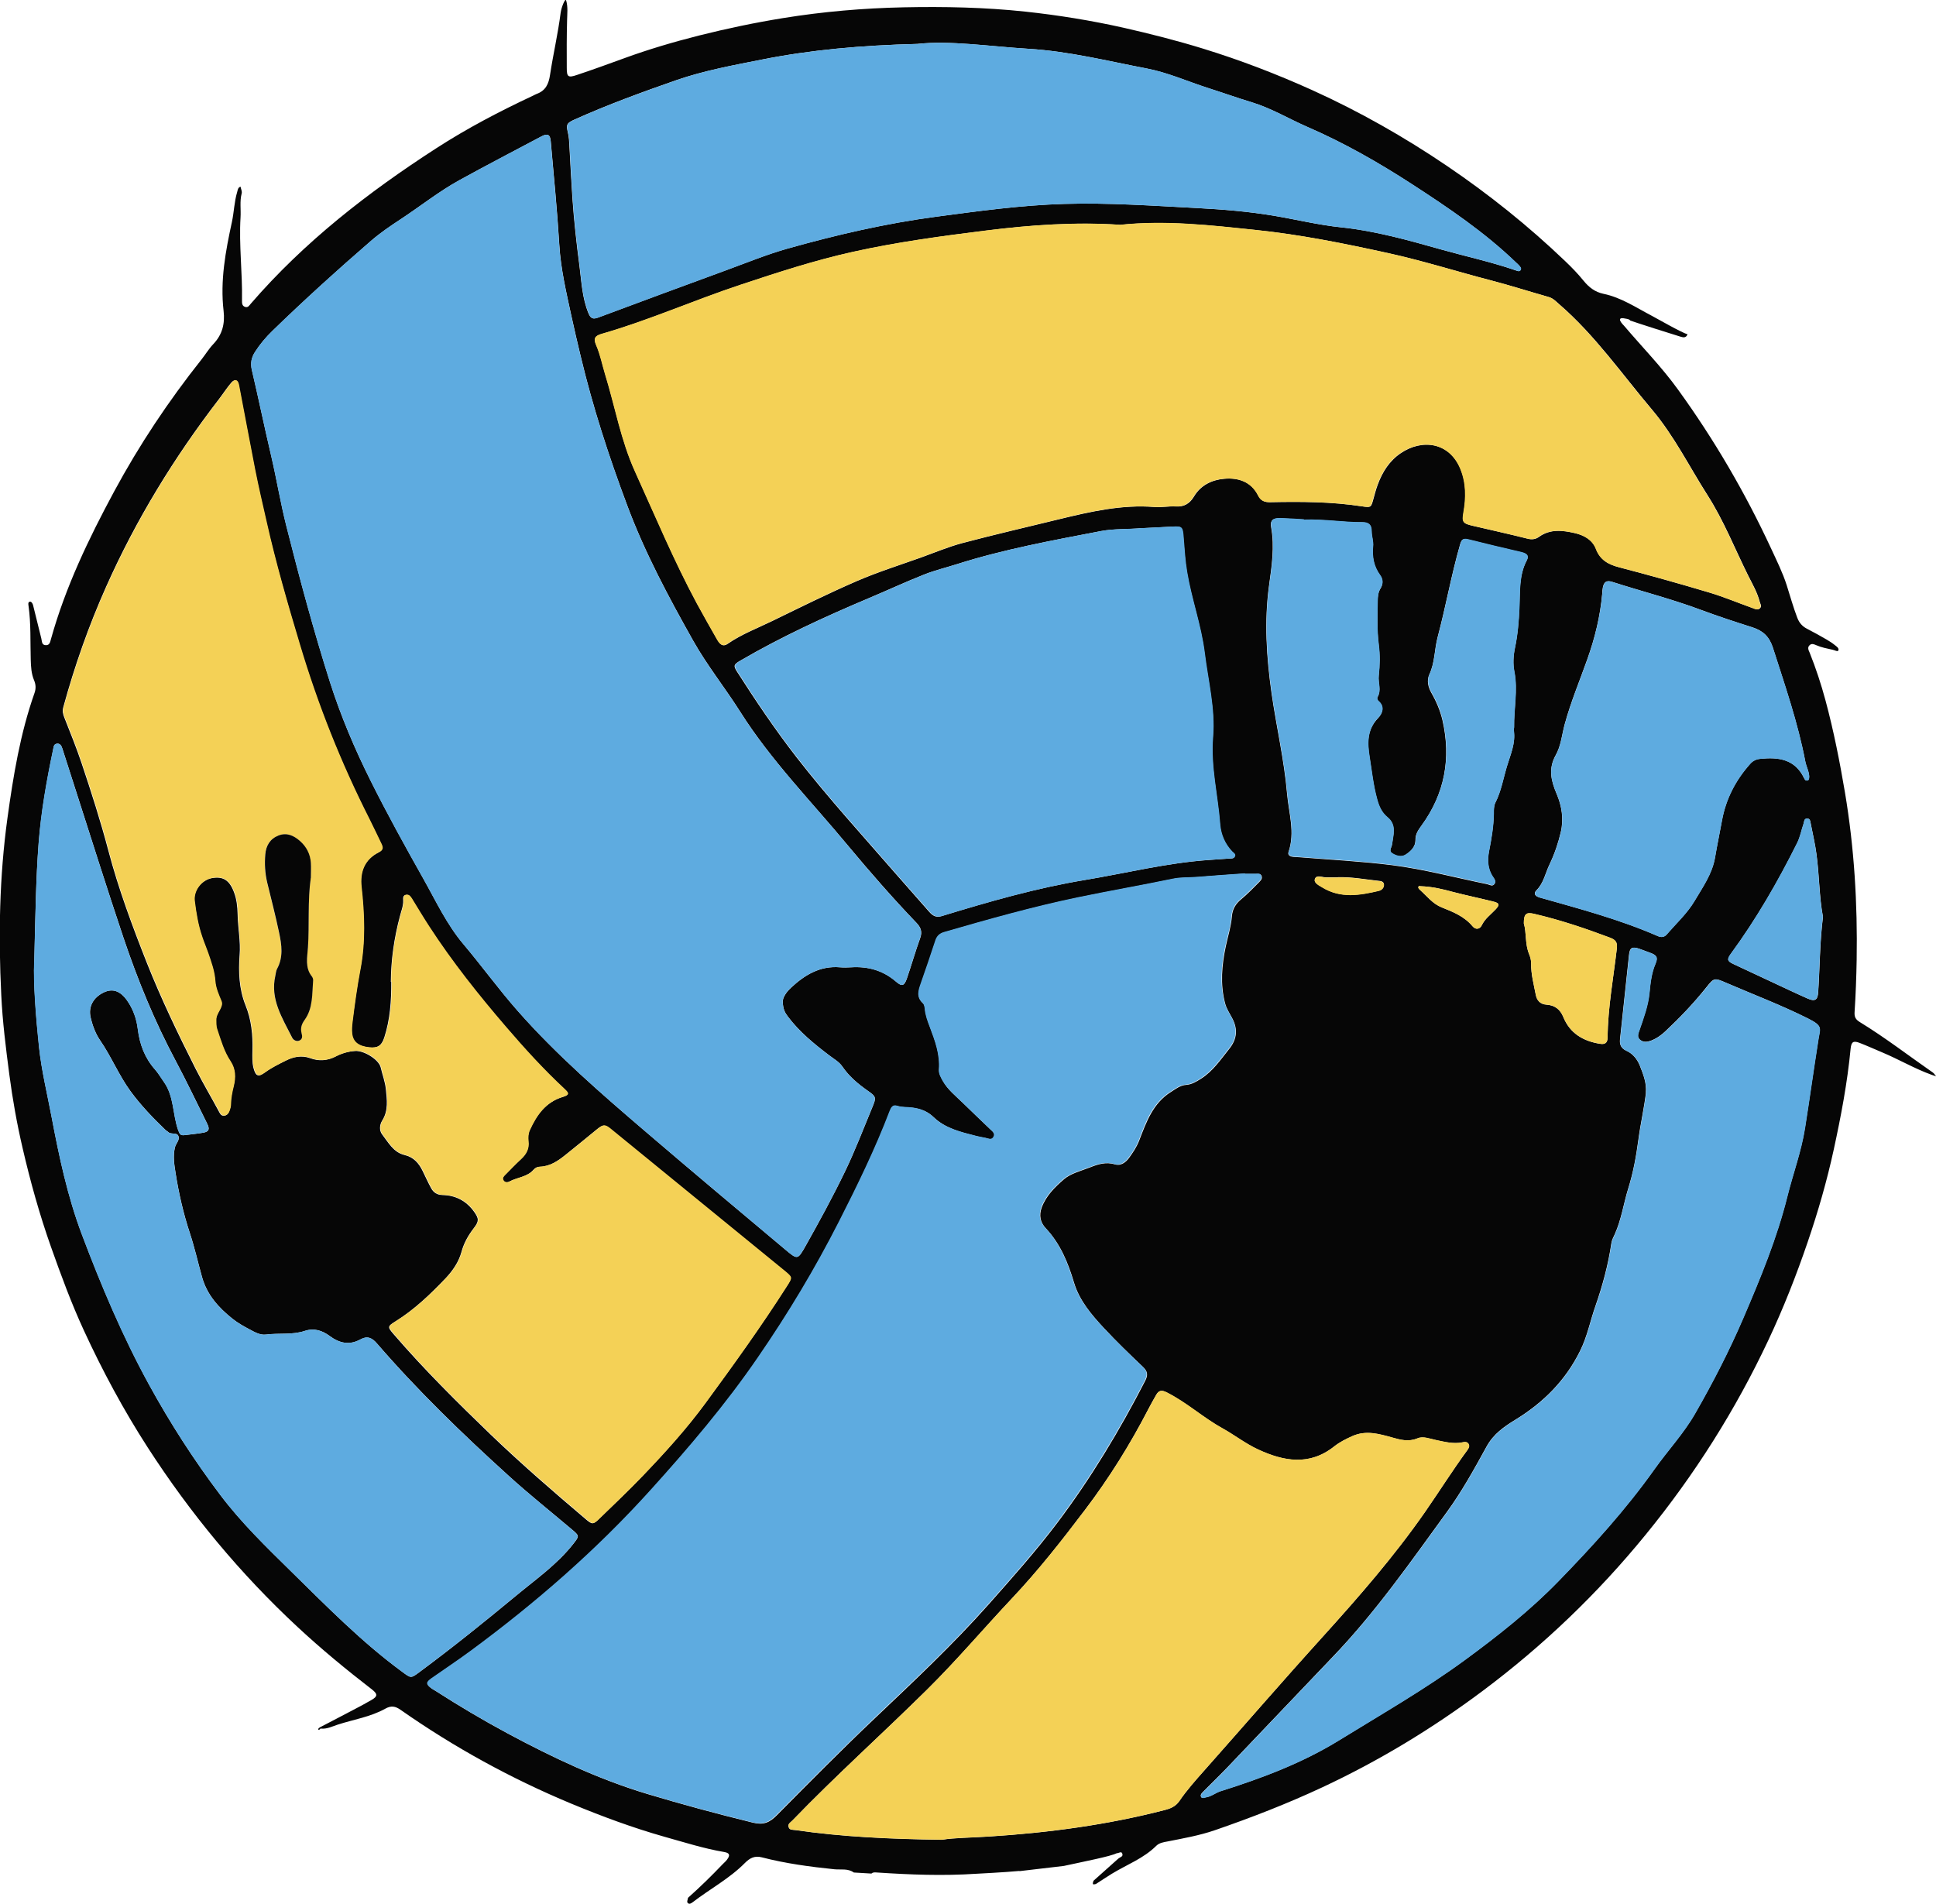
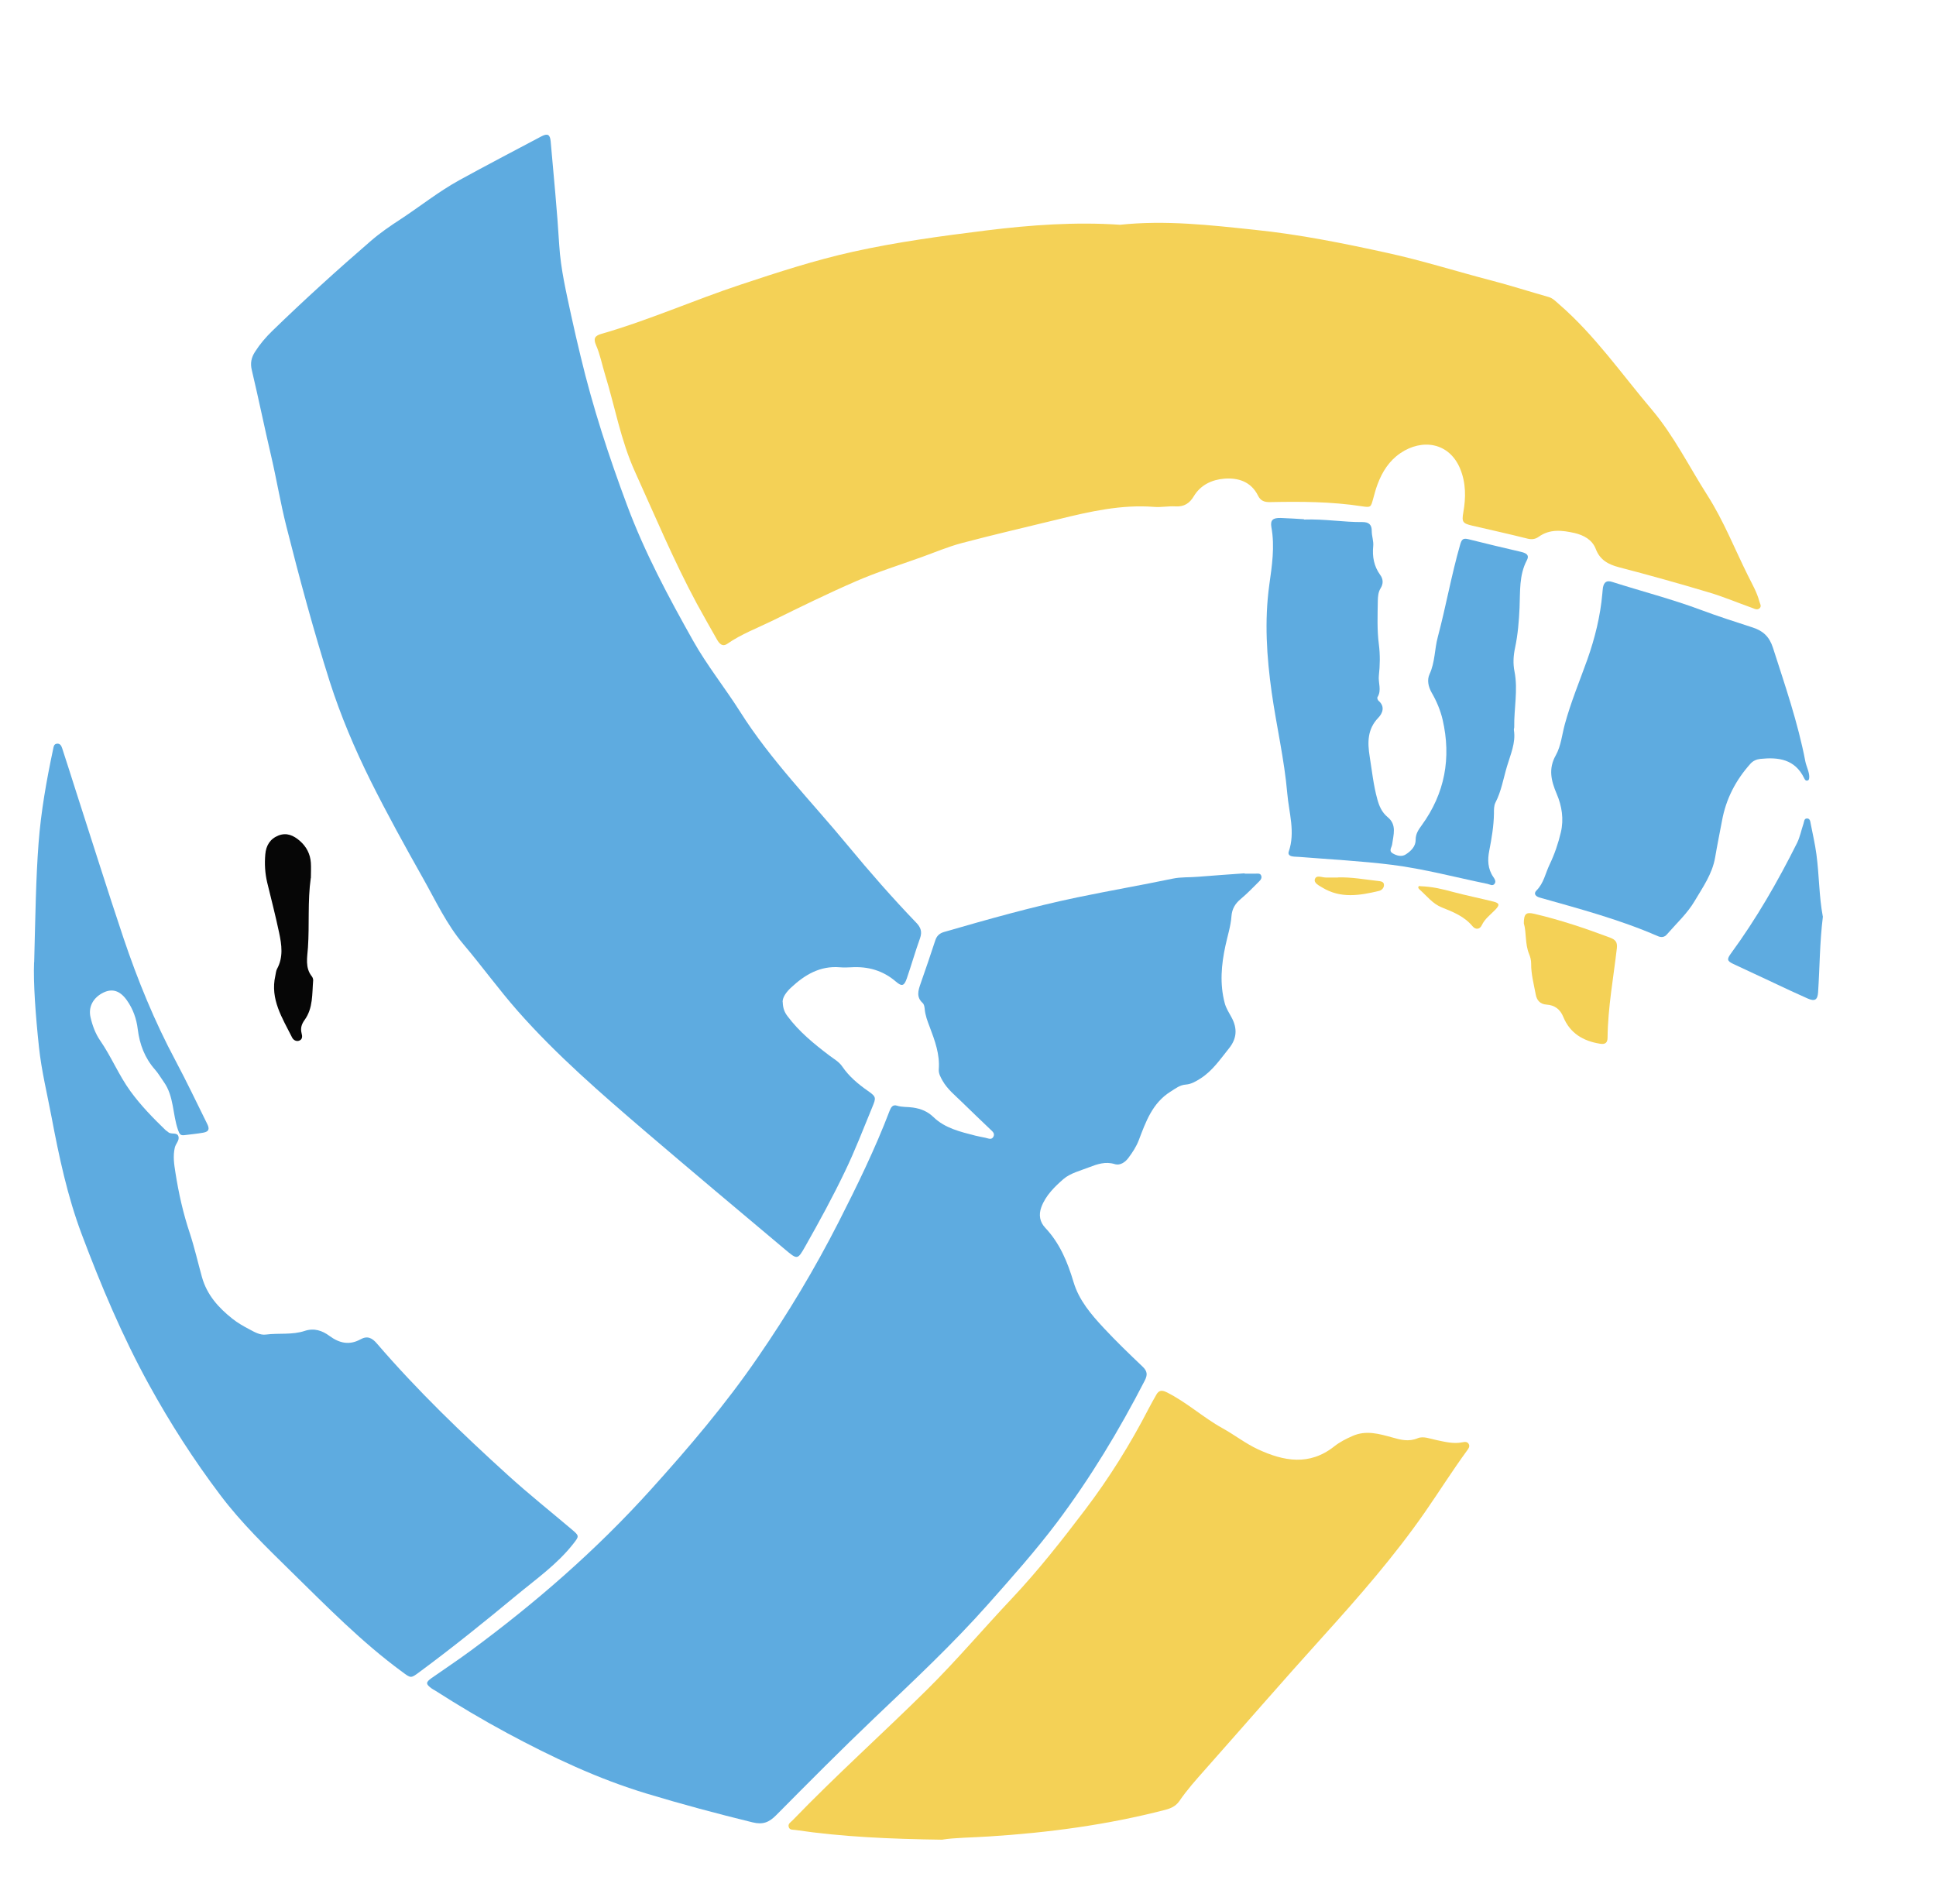
<svg xmlns="http://www.w3.org/2000/svg" id="uuid-76abab7f-2cbe-445f-94f1-5c9e824b0130" width="185.21" height="182.16" viewBox="0 0 185.21 182.16">
  <g id="uuid-27a69ee7-66c3-43a0-acd8-15b48bb64805">
-     <path d="m97.53,179.01c-1.53.14-3.99.26-4.15.27-3.18.21-6.28.09-9.46-.12-.19-.01-.39-.05-.55.1-.56-.03-1.13-.06-1.69-.1-.56-.41-1.24-.25-1.85-.31-2.34-.24-4.66-.55-6.94-1.14-.69-.18-1.15.06-1.62.53-1.48,1.5-3.35,2.49-5,3.76-.15.11-.36.25-.5.04-.07-.1.03-.3.05-.46,1.16-1.03,2.26-2.11,3.33-3.23.13-.14.29-.26.4-.42.32-.42.26-.64-.26-.73-1.95-.33-3.82-.93-5.72-1.46-3.04-.86-6-1.96-8.92-3.17-5.76-2.4-11.21-5.39-16.32-8.97-.5-.35-.9-.44-1.48-.11-1.42.79-3.04,1.03-4.57,1.53-.51.17-1.02.43-1.59.37-.1-.01-.14.23-.26.06-.01-.02.11-.15.19-.19,1.05-.55,2.11-1.09,3.16-1.65.6-.31,1.2-.63,1.78-.97.57-.33.58-.56.03-.99-2.45-1.89-4.84-3.86-7.11-5.97-5.51-5.12-10.27-10.87-14.35-17.19-2.31-3.58-4.32-7.32-6.1-11.18-1.2-2.6-2.19-5.29-3.15-8-1.1-3.11-1.98-6.27-2.72-9.47-.54-2.32-.96-4.67-1.27-7.04-.33-2.53-.65-5.05-.77-7.6-.28-5.65-.18-11.3.59-16.91.56-4.05,1.22-8.1,2.59-11.98.15-.42.13-.82-.04-1.22-.27-.64-.3-1.31-.32-1.99-.05-1.71.03-3.42-.21-5.12-.02-.15-.07-.37.12-.41.16-.03.27.18.31.32.27,1.06.52,2.13.79,3.19.07.26.02.64.43.65.39.02.42-.34.5-.6,1.38-4.96,3.6-9.58,6.03-14.09,2.41-4.47,5.21-8.67,8.37-12.65.38-.48.7-1.02,1.12-1.46.87-.91,1.13-1.96.99-3.18-.34-2.9.19-5.72.8-8.53.2-.94.22-1.92.5-2.85.06-.21.07-.43.32-.51.04.22.16.45.11.64-.2.77-.06,1.54-.11,2.31-.16,2.65.19,5.29.14,7.93,0,.26-.01.53.31.63.28.08.39-.15.54-.32,5.11-5.91,11.21-10.65,17.73-14.86,2.95-1.91,6.07-3.54,9.25-5.03.12-.05.23-.13.35-.17.86-.31,1.16-.94,1.29-1.83.3-1.98.76-3.93,1.01-5.91.07-.56.45-1.47.53-1.21.19.65.1,1.27.09,1.91-.04,1.52-.04,3.03-.03,4.55,0,.86.13.96.98.67,1.53-.51,3.04-1.06,4.55-1.61,2.33-.85,4.71-1.55,7.12-2.16,2.66-.67,5.34-1.23,8.05-1.67,3.83-.62,7.68-.95,11.55-1.03,3.87-.08,7.75,0,11.6.41,3.17.34,6.32.85,9.44,1.55,2.55.58,5.07,1.22,7.57,1.99,3.58,1.1,7.06,2.44,10.47,3.98,4.5,2.04,8.78,4.47,12.87,7.24,4.03,2.73,7.81,5.76,11.33,9.13.62.59,1.22,1.21,1.76,1.88.51.62,1.08,1.06,1.88,1.23,1.7.35,3.13,1.32,4.64,2.11.54.28,2.87,1.63,3.41,1.76-.11.3-.32.34-.6.25-.02,0-.04-.01-.08-.02-.27-.07-4.56-1.44-4.8-1.54-.1-.14-.27-.15-.42-.18-.81-.19-.63.22-.18.67,1.73,2.04,3.61,3.95,5.18,6.13,3.45,4.77,6.4,9.82,8.88,15.16.54,1.17,1.12,2.33,1.51,3.55.33,1.04.62,2.09,1.01,3.11.19.49.48.82.93,1.05.64.33,1.27.68,1.89,1.04.27.16.54.33.78.53.16.13.43.29.32.52-.06.12-.35-.04-.53-.08-.54-.12-1.08-.22-1.58-.44-.21-.09-.43-.19-.63,0-.24.22-.1.49,0,.71.6,1.5,1.1,3.02,1.52,4.58.78,2.9,1.36,5.84,1.86,8.8.89,5.3,1.21,10.64,1.12,16.01-.03,1.68-.09,3.35-.2,5.03-.03.47.13.7.5.93,2.42,1.48,4.66,3.21,6.99,4.83.13.09.2.24.31.36-.14-.05-.28-.09-.42-.14-1.64-.59-3.14-1.48-4.74-2.15-.71-.3-1.42-.62-2.14-.9-.62-.24-.81-.12-.88.56-.31,3.25-.92,6.45-1.61,9.63-.65,2.99-1.5,5.94-2.49,8.84-1.09,3.2-2.33,6.35-3.77,9.41-3.14,6.68-7.06,12.88-11.73,18.6-4.59,5.63-9.8,10.62-15.62,14.97-4.79,3.58-9.87,6.66-15.3,9.2-3.36,1.57-6.81,2.91-10.32,4.12-1.46.5-2.99.77-4.51,1.07-.38.07-.78.13-1.07.41-1.21,1.21-2.81,1.8-4.24,2.67-.52.32-1.03.66-1.54.99-.31.09-.35.03-.23-.31.78-.69,1.56-1.39,2.33-2.08.22-.21.56-.21.41-.55-.09-.2-.28-.02-.53,0-.59.3-3.03.77-5.04,1.21-.48.06-3.89.46-4.26.5Zm-22.65-83.14c0-.46.36-.96.81-1.38,1.31-1.22,2.78-2.1,4.67-1.94.35.03.71.02,1.07,0,1.62-.1,3.06.3,4.3,1.38.56.48.78.41,1.03-.31.44-1.28.81-2.59,1.27-3.86.22-.61.07-1.02-.36-1.47-2.28-2.38-4.44-4.86-6.55-7.39-3.5-4.22-7.36-8.14-10.31-12.81-1.45-2.29-3.16-4.42-4.49-6.78-2.35-4.18-4.62-8.41-6.31-12.94-1.76-4.69-3.3-9.43-4.46-14.3-.31-1.29-.61-2.57-.89-3.86-.48-2.23-1.01-4.45-1.15-6.76-.2-3.32-.53-6.62-.82-9.93-.06-.66-.3-.78-.89-.47-2.62,1.39-5.26,2.76-7.85,4.19-1.98,1.09-3.75,2.51-5.64,3.75-.97.64-1.93,1.29-2.81,2.05-3.22,2.79-6.38,5.65-9.44,8.62-.63.61-1.18,1.27-1.66,2.01-.35.55-.45,1.08-.3,1.74.64,2.73,1.2,5.48,1.85,8.22.52,2.23.89,4.5,1.45,6.71,1.26,5,2.6,9.97,4.16,14.89,1.04,3.28,2.37,6.42,3.9,9.47,1.58,3.17,3.3,6.28,5.04,9.37,1.2,2.13,2.23,4.36,3.83,6.26,1.77,2.1,3.38,4.33,5.19,6.38,3.74,4.25,8.02,7.95,12.31,11.62,4.39,3.76,8.81,7.47,13.24,11.18,1.24,1.04,1.23,1.06,2.01-.32,1.31-2.33,2.59-4.68,3.76-7.1.97-2.01,1.76-4.09,2.61-6.14.38-.92.4-1.01-.42-1.58-.93-.65-1.79-1.37-2.44-2.32-.31-.46-.81-.73-1.24-1.06-1.46-1.11-2.89-2.27-4-3.76-.26-.34-.45-.71-.46-1.36Zm44.21-12.28c-1.44.1-2.95.19-4.46.33-.8.07-1.62.01-2.41.18-3.03.63-6.08,1.16-9.12,1.79-4.3.9-8.52,2.09-12.74,3.31-.45.13-.71.38-.85.82-.45,1.38-.92,2.75-1.4,4.12-.23.66-.43,1.29.2,1.86.12.11.17.35.19.54.06.62.28,1.19.49,1.77.49,1.3.97,2.6.86,4.03-.03.4.17.74.36,1.09.47.84,1.21,1.42,1.88,2.07.87.86,1.77,1.69,2.65,2.55.2.19.51.39.34.73-.18.35-.5.17-.77.11-.31-.07-.64-.11-.95-.2-1.44-.37-2.91-.72-4.02-1.78-.58-.56-1.21-.8-1.96-.91-.51-.08-1.03-.01-1.53-.18-.4-.13-.57.15-.7.48-1.39,3.65-3.1,7.15-4.87,10.63-2.29,4.5-4.88,8.81-7.73,12.95-3.09,4.5-6.63,8.65-10.28,12.71-5.19,5.75-10.99,10.81-17.22,15.39-1.22.9-2.48,1.74-3.73,2.61-.57.4-.57.57,0,.98.1.08.23.13.33.2,2.25,1.45,4.55,2.81,6.91,4.08,4.3,2.31,8.7,4.39,13.38,5.8,3.33,1,6.7,1.91,10.09,2.74,1.01.25,1.6-.01,2.28-.7,3.11-3.14,6.22-6.29,9.43-9.33,3.7-3.52,7.42-7,10.81-10.82,2.27-2.56,4.55-5.12,6.61-7.85,3.21-4.26,5.95-8.82,8.39-13.56.29-.56.25-.91-.2-1.34-1.26-1.2-2.52-2.41-3.71-3.69-1.21-1.3-2.38-2.66-2.9-4.41-.57-1.91-1.31-3.7-2.7-5.18-.53-.56-.65-1.24-.38-1.98.42-1.13,1.27-1.96,2.13-2.7.65-.56,1.61-.79,2.45-1.12.78-.31,1.56-.57,2.44-.3.56.17,1.05-.23,1.33-.62.37-.51.73-1.04.97-1.66.68-1.76,1.31-3.57,3.05-4.66.47-.29.87-.63,1.46-.67.52-.04.97-.31,1.41-.59,1.15-.73,1.88-1.84,2.71-2.87.75-.94.82-1.91.25-2.96-.24-.45-.53-.88-.66-1.39-.48-1.83-.31-3.66.07-5.46.2-.94.5-1.87.58-2.84.05-.69.35-1.2.88-1.64.62-.51,1.18-1.1,1.75-1.67.15-.15.32-.36.2-.6-.1-.21-.33-.16-.51-.16-.32,0-.65,0-1.04,0Zm-11.98-62.08c-4.2-.28-8.48.01-12.74.55-4.26.53-8.51,1.1-12.71,2.03-3.67.81-7.22,1.97-10.77,3.15-4.47,1.48-8.78,3.41-13.32,4.71-.65.19-.8.45-.52,1.08.39.89.57,1.85.85,2.77.96,3.11,1.5,6.33,2.87,9.33,1.92,4.23,3.71,8.51,5.91,12.61.63,1.16,1.28,2.31,1.94,3.46.22.38.5.75,1,.4,1.34-.93,2.85-1.49,4.3-2.2,2.67-1.3,5.33-2.62,8.05-3.8,2.01-.87,4.11-1.53,6.18-2.27,1.3-.47,2.59-1.01,3.93-1.37,3.06-.81,6.14-1.52,9.21-2.27,3.01-.73,6.03-1.43,9.17-1.18.67.05,1.36-.09,2.03-.05.81.05,1.34-.29,1.74-.96.65-1.09,1.73-1.59,2.9-1.69,1.33-.12,2.57.27,3.24,1.6.26.52.62.65,1.16.64,2.94-.06,5.88-.05,8.79.4.85.13.85.09,1.07-.7.13-.47.25-.94.42-1.39.45-1.21,1.11-2.26,2.2-3,2.05-1.39,4.65-1.05,5.71,1.5.57,1.37.55,2.76.3,4.18-.16.91-.06,1.04.84,1.26,1.76.41,3.53.8,5.28,1.24.43.11.77.06,1.09-.17,1.08-.78,2.28-.63,3.44-.36.85.19,1.68.63,2.02,1.52.4,1.06,1.18,1.48,2.21,1.75,2.87.75,5.73,1.55,8.58,2.4,1.42.42,2.79,1,4.19,1.5.23.08.5.24.72,0,.18-.2,0-.42-.05-.63-.23-.89-.69-1.67-1.09-2.47-1.28-2.57-2.33-5.25-3.88-7.68-1.75-2.74-3.19-5.67-5.31-8.19-2.89-3.42-5.46-7.13-8.88-10.09-.32-.27-.58-.58-1.02-.7-1.83-.52-3.64-1.1-5.48-1.58-3.31-.86-6.58-1.9-9.92-2.63-4.19-.92-8.4-1.77-12.68-2.21-4.27-.44-8.54-.94-12.95-.48ZM37.43,93.94c.01,1.81-.11,3.6-.67,5.33-.26.8-.65,1.03-1.45.95-1.03-.11-1.56-.51-1.65-1.32-.04-.35-.02-.71.03-1.06.22-1.7.44-3.39.76-5.07.5-2.62.41-5.26.11-7.9-.16-1.44.3-2.63,1.65-3.31.47-.24.42-.49.24-.84-.38-.78-.75-1.57-1.14-2.35-2.71-5.37-4.93-10.93-6.65-16.69-1.16-3.89-2.29-7.8-3.19-11.76-.38-1.67-.76-3.33-1.1-5.01-.53-2.69-1.02-5.39-1.54-8.08-.09-.49-.38-.59-.71-.21-.42.49-.77,1.04-1.16,1.55-4.29,5.57-7.94,11.53-10.8,17.95-1.67,3.74-3.03,7.6-4.11,11.56-.1.37-.02.68.12,1.02.57,1.44,1.15,2.88,1.64,4.34.92,2.75,1.81,5.52,2.55,8.33.97,3.69,2.3,7.25,3.7,10.79,1.37,3.45,2.98,6.79,4.65,10.1.7,1.38,1.49,2.71,2.22,4.07.11.2.2.43.47.42.3,0,.45-.22.54-.48.06-.18.12-.37.12-.56.01-.62.13-1.21.28-1.81.19-.8.18-1.6-.3-2.33-.63-.95-.94-2.04-1.3-3.11-.09-.28-.06-.57-.08-.86-.02-.67.73-1.21.5-1.8-.26-.63-.54-1.24-.59-1.92-.07-.95-.39-1.83-.69-2.71-.18-.52-.4-1.02-.57-1.54-.37-1.11-.56-2.26-.71-3.41-.13-1.01.69-2.02,1.66-2.2,1.08-.2,1.7.21,2.12,1.34.26.68.33,1.37.35,2.09.02,1.32.3,2.61.19,3.95-.12,1.61-.05,3.25.56,4.77.57,1.41.71,2.84.67,4.33-.01.58-.04,1.17.11,1.73.21.75.45.84,1.07.39.63-.46,1.33-.8,2.01-1.14.69-.35,1.49-.54,2.34-.23.81.3,1.64.25,2.44-.17.57-.3,1.2-.48,1.85-.52.83-.06,2.27.81,2.45,1.58.16.69.42,1.37.49,2.06.1,1.01.26,2.06-.35,3.02-.25.4-.29.94-.02,1.3.6.78,1.1,1.74,2.15,1.99.89.21,1.37.78,1.74,1.53.27.55.52,1.11.81,1.64.23.42.56.65,1.09.66,1.27.03,2.29.57,3.03,1.61.46.65.47.9-.03,1.55-.54.7-.96,1.44-1.19,2.3-.26.95-.83,1.77-1.48,2.47-1.47,1.54-3,3.02-4.83,4.16-.79.49-.76.54-.18,1.22,2.93,3.4,6.12,6.56,9.35,9.67,2.91,2.79,5.96,5.43,9.04,8.04.61.52.7.52,1.28-.05,1.39-1.35,2.8-2.68,4.14-4.08,2.12-2.22,4.19-4.5,6-6.96,2.69-3.66,5.35-7.36,7.8-11.2.53-.83.55-.83-.24-1.48-5.52-4.51-11.04-9.02-16.57-13.53-.59-.48-.76-.48-1.33-.02-1,.81-1.99,1.64-3,2.44-.73.59-1.5,1.13-2.5,1.16-.24,0-.43.11-.59.29-.61.7-1.56.72-2.32,1.13-.18.1-.47.11-.59-.15-.1-.21.07-.36.2-.5.5-.5.99-1.02,1.51-1.5.51-.47.79-1,.7-1.71-.04-.35-.02-.72.13-1.05.66-1.45,1.52-2.69,3.16-3.19.61-.18.63-.32.17-.75-1.99-1.85-3.82-3.85-5.58-5.91-2.65-3.09-5.18-6.27-7.4-9.68-.56-.87-1.09-1.75-1.63-2.63-.12-.2-.25-.39-.52-.37-.32.03-.3.3-.29.52.02.53-.18,1.01-.31,1.51-.55,2.07-.86,4.17-.87,6.31Zm52.74,82.08c1.1-.18,2.78-.19,4.45-.3,5.68-.36,11.3-1.11,16.82-2.54.55-.14,1.03-.35,1.37-.84.73-1.07,1.59-2.03,2.45-3,3.77-4.25,7.48-8.55,11.3-12.76,3.45-3.81,6.81-7.67,9.75-11.89,1.36-1.96,2.63-3.98,4.04-5.91.13-.18.27-.39.14-.62-.14-.24-.38-.2-.61-.15-.85.17-1.67-.05-2.49-.22-.59-.12-1.25-.4-1.78-.17-.87.36-1.62.15-2.44-.08-1.24-.35-2.49-.71-3.78-.14-.62.28-1.23.58-1.76,1-2.37,1.88-4.84,1.42-7.29.28-1.19-.55-2.25-1.38-3.4-2.02-1.87-1.03-3.45-2.49-5.36-3.45-.46-.23-.72-.17-.96.23-.26.45-.51.9-.75,1.36-1.75,3.39-3.77,6.63-6.07,9.66-2.2,2.91-4.45,5.78-6.96,8.44-2.74,2.92-5.33,5.98-8.18,8.79-4.25,4.2-8.7,8.19-12.85,12.49-.17.18-.46.31-.37.62.09.33.4.26.64.3,4.48.65,8.99.86,14.08.93Zm-2.37-171.82c-5.48.14-10.23.57-14.92,1.5-2.75.55-5.51,1.05-8.18,1.97-3.29,1.15-6.56,2.34-9.74,3.77-.74.33-.82.47-.63,1.26.1.41.12.83.14,1.25.09,1.68.18,3.35.29,5.02.15,2.16.39,4.31.67,6.45.2,1.53.26,3.08.86,4.54.21.52.43.61.94.42,4.08-1.52,8.16-3.04,12.25-4.53,1.94-.71,3.86-1.5,5.84-2.06,4.69-1.32,9.43-2.42,14.27-3.06,4.06-.54,8.12-1.1,12.22-1.22,4.27-.13,8.52.18,12.77.4,2.44.13,4.89.33,7.32.74,2.13.36,4.25.88,6.38,1.1,3.3.34,6.47,1.24,9.62,2.13,2.35.66,4.76,1.18,7.08,1.98.17.06.39.18.5-.05.08-.16-.07-.3-.17-.42-.08-.1-.18-.18-.28-.27-3.01-2.9-6.47-5.24-9.96-7.5-3.19-2.07-6.5-3.96-10.01-5.48-1.77-.77-3.43-1.78-5.3-2.35-1.42-.43-2.82-.93-4.23-1.38-1.93-.62-3.81-1.46-5.8-1.85-3.76-.72-7.49-1.66-11.35-1.89-3.77-.23-7.51-.81-10.6-.47ZM3.27,92.07c-.08,1.96.15,5.06.47,8.14.24,2.24.78,4.44,1.2,6.66.72,3.8,1.52,7.59,2.89,11.23,1.86,4.92,3.9,9.76,6.43,14.38,2.02,3.69,4.29,7.21,6.82,10.56,2.01,2.66,4.4,4.98,6.77,7.31,3.41,3.35,6.75,6.76,10.62,9.6.85.63.83.65,1.65.04,3.16-2.34,6.23-4.81,9.26-7.32,1.88-1.56,3.9-2.97,5.44-4.92.62-.79.64-.79-.14-1.44-2.02-1.71-4.1-3.36-6.05-5.14-4.4-3.99-8.67-8.12-12.56-12.62-.47-.55-.92-.76-1.58-.4-1.06.59-2.01.37-2.96-.33-.69-.51-1.47-.78-2.37-.48-1.21.4-2.48.19-3.72.35-.54.07-1.07-.23-1.55-.49-.57-.3-1.14-.62-1.64-1.02-1.33-1.06-2.44-2.28-2.92-3.99-.39-1.4-.71-2.82-1.16-4.19-.63-1.91-1.07-3.84-1.38-5.82-.13-.81-.24-1.56-.06-2.37.08-.39.47-.7.35-1.08-.14-.44-.72-.13-1-.43-.07-.07-.16-.11-.23-.17-1.21-1.16-2.37-2.37-3.36-3.72-1.12-1.53-1.83-3.3-2.91-4.87-.44-.64-.73-1.42-.91-2.21-.23-1,.25-1.89,1.25-2.37.84-.41,1.57-.17,2.23.75.59.83.92,1.78,1.04,2.78.18,1.45.67,2.75,1.65,3.85.32.36.56.79.84,1.18.98,1.37.83,3.08,1.36,4.59.14.39.22.55.61.5.61-.08,1.22-.13,1.82-.24.52-.1.61-.33.36-.84-1-2.02-1.97-4.06-3.03-6.05-2.01-3.77-3.62-7.71-4.98-11.74-1.55-4.62-3.01-9.26-4.5-13.9-.46-1.41-.9-2.83-1.36-4.24-.08-.25-.22-.5-.54-.44-.28.05-.29.31-.33.53-.62,2.97-1.15,5.95-1.39,8.98-.26,3.42-.31,6.84-.42,11.4Zm105.98-41.54c-1.32.13-2.65.04-3.96.29-4.62.89-9.26,1.73-13.75,3.16-1.04.33-2.12.59-3.13.99-1.8.71-3.55,1.53-5.34,2.28-4.19,1.77-8.32,3.67-12.25,5.96-.62.36-.68.48-.32,1.04,1.79,2.8,3.65,5.56,5.68,8.18,3.05,3.92,6.4,7.59,9.66,11.34,1.02,1.17,2.05,2.32,3.07,3.49.32.36.65.56,1.18.39,4.5-1.38,9.03-2.68,13.68-3.45,3.97-.66,7.9-1.65,11.93-1.92.61-.04,1.22-.08,1.83-.13.22-.02.49.04.59-.22.08-.22-.14-.33-.27-.46-.71-.73-1.08-1.66-1.15-2.61-.2-2.78-.91-5.51-.68-8.35.23-2.7-.47-5.38-.8-8.07-.32-2.62-1.24-5.1-1.68-7.7-.19-1.12-.25-2.23-.34-3.35-.08-.97-.14-1.05-1.08-1-.97.06-1.93.1-2.9.15Zm48.21,54.03c-.18,1.49-.52,2.96-.72,4.46-.21,1.58-.49,3.16-.98,4.71-.44,1.43-.65,2.94-1.27,4.33-.13.29-.3.59-.34.9-.3,2.05-.84,4.04-1.52,5.99-.5,1.42-.78,2.91-1.46,4.28-1.4,2.85-3.53,4.97-6.19,6.6-1.11.68-2.11,1.37-2.77,2.58-1.18,2.15-2.37,4.31-3.81,6.28-3.45,4.74-6.81,9.57-10.89,13.82-3.39,3.54-6.76,7.11-10.15,10.65-.76.79-1.55,1.55-2.32,2.33-.11.11-.23.27-.14.43.1.19.28.07.43.05.53-.07.93-.43,1.42-.59,3.97-1.25,7.84-2.7,11.41-4.91,4.03-2.49,8.14-4.84,11.98-7.65,3.16-2.32,6.23-4.74,8.94-7.53,3.27-3.37,6.45-6.86,9.19-10.72,1.27-1.79,2.79-3.42,3.88-5.31,1.7-2.96,3.28-6.01,4.62-9.15,1.63-3.79,3.21-7.61,4.21-11.63.55-2.19,1.34-4.32,1.69-6.55.45-2.83.84-5.68,1.29-8.51.17-1.07.44-1.26-1.03-1.99-2.54-1.27-5.2-2.28-7.8-3.4-1.14-.49-1.15-.49-1.91.46-1.19,1.49-2.5,2.87-3.89,4.17-.4.38-.85.7-1.37.9-.35.13-.69.19-1.02-.04-.39-.28-.21-.65-.1-.97.39-1.16.82-2.3.95-3.53.1-.96.19-1.91.58-2.82.27-.63.09-.83-.56-1.06-.33-.12-.66-.25-1-.37-.68-.22-.89-.11-.97.59-.29,2.69-.57,5.39-.86,8.08-.06.52.12.87.6,1.09.62.28,1.03.79,1.28,1.39.33.84.68,1.68.59,2.63Zm-32.73-54.85c-.62-.03-1.42-.09-2.23-.12-.75-.02-1.01.2-.89.89.33,1.85.05,3.69-.2,5.5-.48,3.47-.25,6.9.23,10.32.46,3.22,1.21,6.4,1.49,9.66.16,1.85.78,3.68.14,5.55-.1.28.11.42.35.46.22.04.45.03.67.05,2.96.24,5.93.39,8.88.76,3.07.39,6.07,1.2,9.11,1.82.23.05.51.27.7-.04.14-.22,0-.43-.14-.62-.54-.77-.56-1.64-.39-2.51.23-1.17.43-2.35.45-3.55,0-.35,0-.75.14-1.05.56-1.1.76-2.31,1.11-3.48.34-1.13.86-2.23.66-3.46-.01-.09.03-.19.03-.29-.03-1.77.37-3.54.03-5.3-.15-.78-.1-1.54.05-2.29.27-1.27.37-2.54.43-3.84.07-1.53-.06-3.1.7-4.54.29-.55-.15-.7-.61-.81-1.67-.38-3.33-.78-4.99-1.2-.5-.13-.64.01-.78.51-.84,2.92-1.36,5.91-2.14,8.84-.31,1.18-.26,2.43-.79,3.56-.26.57-.13,1.2.2,1.77.47.82.84,1.7,1.05,2.59.84,3.65.23,7.04-2,10.1-.31.43-.59.81-.58,1.38.01.64-.44,1.08-.93,1.4-.41.27-.89.15-1.28-.1-.39-.24-.08-.55-.04-.85.12-.91.46-1.89-.43-2.61-.56-.46-.81-1.06-.99-1.72-.37-1.34-.51-2.72-.73-4.09-.22-1.34-.23-2.61.83-3.7.39-.41.67-1.07.02-1.62-.08-.07-.14-.28-.1-.35.42-.67.05-1.38.13-2.06.11-1,.13-1.99,0-2.99-.17-1.38-.12-2.77-.1-4.16,0-.42.04-.84.27-1.21.27-.43.25-.88-.04-1.27-.61-.83-.77-1.76-.67-2.75.05-.49-.14-.96-.14-1.44,0-.62-.28-.87-.88-.87-1.81.02-3.6-.31-5.61-.24Zm48.35,24.63c-.01-.53-.29-.99-.38-1.5-.71-3.72-1.95-7.28-3.1-10.88-.34-1.05-.94-1.61-1.93-1.93-1.66-.53-3.32-1.07-4.95-1.68-2.79-1.04-5.66-1.77-8.49-2.68-.56-.18-.79.03-.89.53-.04.19-.05.38-.06.58-.19,2.17-.7,4.26-1.43,6.3-.73,2.06-1.58,4.08-2.16,6.21-.27.99-.35,2.06-.86,2.96-.72,1.29-.45,2.44.08,3.69.5,1.16.7,2.42.4,3.69-.25,1.06-.6,2.09-1.08,3.09-.4.83-.55,1.77-1.25,2.47-.32.32-.09.57.31.68,3.82,1.08,7.65,2.09,11.3,3.69.33.14.61.13.87-.17.9-1.05,1.94-2,2.65-3.19.78-1.32,1.7-2.6,1.96-4.17.2-1.18.45-2.34.66-3.52.38-2.09,1.32-3.89,2.73-5.46.25-.28.57-.42.94-.45,1.74-.18,3.31.03,4.18,1.83.07.14.15.31.36.23.13-.06.13-.2.13-.33Zm1.31,13.35c-.35-1.89-.34-3.93-.61-5.94-.13-.99-.36-1.96-.55-2.94-.04-.22-.06-.5-.35-.49-.3,0-.28.31-.34.51-.21.61-.32,1.26-.61,1.83-1.84,3.69-3.89,7.25-6.33,10.58-.4.55-.37.72.23,1,1.28.6,2.56,1.2,3.85,1.8,1.08.5,2.16,1.02,3.25,1.5.7.31.96.14,1.01-.59.16-2.38.15-4.77.46-7.25Zm-28.61.66c.27.89.1,1.95.5,2.93.12.3.21.6.2.93-.02,1.01.25,1.98.44,2.96.1.53.4.92,1.04.96.77.05,1.3.44,1.6,1.19.63,1.55,1.89,2.29,3.49,2.55.5.08.73-.09.74-.59.03-2.88.56-5.71.89-8.55.06-.55-.11-.81-.63-1-2.38-.9-4.79-1.71-7.28-2.29-.77-.18-.99,0-.99.92Zm-9.94-3.56c.1-.02-.07-.04-.13.03-.08.11.05.25.13.32.67.6,1.21,1.33,2.09,1.68,1.08.43,2.16.86,2.94,1.8.3.37.7.28.88-.08.31-.64.86-1.03,1.32-1.52.42-.45.38-.62-.21-.76-1.28-.32-2.58-.59-3.86-.92-.97-.26-1.93-.51-3.16-.55Zm-7.85-.85c-.39,0-.77,0-1.16,0-.36,0-.89-.27-1.04.16-.12.38.4.61.71.8,1.74,1.07,3.59.76,5.43.32.25-.06.47-.28.47-.56,0-.34-.32-.37-.57-.39-1.28-.14-2.55-.38-3.84-.34Z" fill="#060606" stroke-width="0" />
    <path d="m74.88,95.87c.02.65.2,1.02.46,1.36,1.11,1.49,2.54,2.65,4,3.76.44.33.93.6,1.24,1.06.65.95,1.51,1.67,2.44,2.32.83.58.8.66.42,1.58-.85,2.06-1.64,4.13-2.61,6.14-1.16,2.42-2.44,4.77-3.76,7.1-.78,1.38-.77,1.36-2.01.32-4.42-3.71-8.85-7.43-13.24-11.18-4.29-3.68-8.57-7.37-12.31-11.62-1.81-2.06-3.42-4.29-5.19-6.38-1.6-1.9-2.63-4.13-3.83-6.26-1.74-3.09-3.46-6.2-5.04-9.37-1.52-3.06-2.85-6.2-3.9-9.47-1.56-4.92-2.9-9.9-4.16-14.89-.56-2.22-.93-4.48-1.45-6.71-.64-2.73-1.2-5.48-1.85-8.22-.16-.66-.05-1.19.3-1.74.47-.74,1.03-1.4,1.66-2.01,3.06-2.97,6.21-5.83,9.44-8.62.88-.76,1.84-1.42,2.81-2.05,1.89-1.24,3.66-2.66,5.64-3.75,2.6-1.43,5.23-2.8,7.85-4.19.59-.31.83-.19.89.47.29,3.31.62,6.62.82,9.93.14,2.3.67,4.52,1.15,6.76.28,1.29.58,2.58.89,3.86,1.16,4.87,2.71,9.61,4.46,14.3,1.69,4.53,3.96,8.76,6.31,12.94,1.32,2.35,3.04,4.49,4.49,6.78,2.95,4.67,6.82,8.58,10.31,12.81,2.1,2.54,4.27,5.02,6.55,7.39.43.45.57.86.36,1.47-.46,1.28-.83,2.58-1.27,3.86-.25.72-.47.79-1.03.31-1.25-1.08-2.69-1.48-4.3-1.38-.35.02-.71.03-1.07,0-1.9-.16-3.36.72-4.67,1.94-.45.42-.82.92-.81,1.38Z" fill="#5eabe0" stroke-width="0" />
    <path d="m119.09,83.59c.4,0,.72,0,1.04,0,.19,0,.41-.05.51.16.12.24-.04.45-.2.6-.57.57-1.13,1.15-1.75,1.67-.53.44-.83.95-.88,1.64-.07.97-.38,1.89-.58,2.84-.39,1.8-.55,3.63-.07,5.46.13.51.42.94.66,1.39.57,1.05.51,2.02-.25,2.96-.83,1.03-1.56,2.13-2.71,2.87-.44.28-.89.55-1.41.59-.59.04-.99.38-1.46.67-1.75,1.09-2.38,2.9-3.05,4.66-.24.62-.59,1.15-.97,1.66-.28.39-.77.79-1.33.62-.88-.27-1.66,0-2.44.3-.84.33-1.79.56-2.45,1.12-.85.74-1.71,1.57-2.13,2.7-.27.74-.15,1.42.38,1.98,1.39,1.48,2.13,3.27,2.7,5.18.52,1.75,1.69,3.11,2.9,4.41,1.19,1.28,2.45,2.49,3.71,3.69.45.43.49.78.2,1.34-2.44,4.74-5.19,9.3-8.39,13.56-2.06,2.73-4.34,5.29-6.61,7.85-3.39,3.82-7.11,7.3-10.81,10.82-3.2,3.05-6.32,6.19-9.43,9.33-.68.69-1.27.95-2.28.7-3.39-.83-6.75-1.73-10.09-2.74-4.68-1.41-9.08-3.49-13.38-5.8-2.36-1.27-4.66-2.64-6.91-4.08-.11-.07-.23-.12-.33-.2-.56-.41-.56-.58,0-.98,1.24-.87,2.51-1.71,3.73-2.61,6.23-4.59,12.03-9.64,17.22-15.39,3.66-4.05,7.2-8.21,10.28-12.71,2.85-4.14,5.44-8.45,7.73-12.95,1.77-3.48,3.48-6.98,4.87-10.63.13-.33.3-.61.7-.48.5.16,1.02.1,1.53.18.75.11,1.39.36,1.96.91,1.1,1.07,2.58,1.41,4.02,1.78.31.08.63.13.95.2.28.06.6.24.77-.11.17-.33-.14-.53-.34-.73-.88-.85-1.78-1.69-2.65-2.55-.66-.65-1.41-1.24-1.88-2.07-.19-.34-.39-.69-.36-1.09.11-1.43-.37-2.73-.86-4.03-.22-.57-.44-1.14-.49-1.77-.02-.19-.06-.42-.19-.54-.63-.57-.43-1.2-.2-1.86.48-1.37.95-2.74,1.4-4.12.14-.44.4-.69.85-.82,4.22-1.22,8.43-2.41,12.74-3.31,3.03-.63,6.09-1.16,9.12-1.79.8-.17,1.61-.11,2.41-.18,1.51-.13,3.02-.22,4.46-.33Z" fill="#5eabe0" stroke-width="0" />
    <path d="m107.1,21.51c4.41-.47,8.68.03,12.95.48,4.28.44,8.49,1.29,12.68,2.21,3.34.73,6.61,1.77,9.92,2.63,1.84.48,3.65,1.06,5.48,1.58.44.12.7.43,1.02.7,3.42,2.96,5.98,6.67,8.88,10.09,2.12,2.51,3.56,5.45,5.31,8.19,1.55,2.43,2.6,5.11,3.88,7.68.4.81.86,1.59,1.09,2.47.05.21.23.43.05.63-.22.24-.48.09-.72,0-1.4-.5-2.77-1.08-4.19-1.5-2.84-.85-5.7-1.65-8.58-2.4-1.03-.27-1.81-.7-2.21-1.75-.34-.89-1.17-1.32-2.02-1.52-1.16-.26-2.36-.42-3.44.36-.32.23-.67.28-1.09.17-1.75-.44-3.52-.83-5.28-1.24-.9-.21-1-.35-.84-1.26.25-1.42.26-2.81-.3-4.18-1.06-2.55-3.66-2.89-5.71-1.5-1.08.73-1.75,1.79-2.2,3-.17.45-.29.92-.42,1.39-.22.79-.22.83-1.07.7-2.92-.45-5.86-.46-8.79-.4-.54.01-.91-.12-1.16-.64-.67-1.33-1.9-1.71-3.24-1.6-1.17.1-2.25.6-2.9,1.69-.4.67-.93,1.01-1.74.96-.67-.04-1.36.1-2.03.05-3.14-.25-6.16.44-9.17,1.18-3.07.75-6.15,1.46-9.21,2.27-1.34.35-2.62.9-3.93,1.37-2.06.74-4.17,1.4-6.18,2.27-2.72,1.18-5.39,2.49-8.05,3.8-1.45.71-2.96,1.27-4.3,2.2-.49.34-.78-.02-1-.4-.65-1.15-1.31-2.3-1.94-3.46-2.2-4.09-3.99-8.38-5.91-12.61-1.36-3-1.91-6.22-2.87-9.33-.28-.92-.46-1.88-.85-2.77-.27-.63-.13-.89.52-1.08,4.53-1.3,8.85-3.23,13.32-4.71,3.55-1.18,7.11-2.34,10.77-3.15,4.2-.93,8.45-1.5,12.71-2.03,4.27-.53,8.54-.83,12.74-.55Z" fill="#f4d156" stroke-width="0" />
-     <path d="m37.43,93.94c0-2.14.32-4.24.87-6.31.13-.5.33-.98.31-1.51,0-.22-.03-.49.29-.52.26-.02.39.17.52.37.54.88,1.07,1.77,1.63,2.63,2.22,3.42,4.75,6.6,7.4,9.68,1.77,2.06,3.59,4.06,5.58,5.91.46.43.44.56-.17.75-1.64.5-2.5,1.74-3.16,3.19-.15.33-.17.7-.13,1.05.09.71-.19,1.24-.7,1.71-.52.48-1.01.99-1.51,1.5-.13.13-.3.28-.2.5.12.26.41.25.59.15.76-.41,1.71-.43,2.32-1.13.16-.18.35-.28.59-.29,1-.03,1.76-.57,2.5-1.16,1.01-.8,2-1.63,3-2.44.57-.47.74-.47,1.33.02,5.52,4.51,11.05,9.02,16.57,13.53.79.65.77.64.24,1.48-2.45,3.84-5.11,7.53-7.8,11.2-1.81,2.47-3.88,4.75-6,6.96-1.34,1.4-2.75,2.73-4.14,4.08-.58.57-.67.57-1.28.05-3.07-2.61-6.13-5.25-9.04-8.04-3.23-3.11-6.42-6.26-9.35-9.67-.58-.68-.61-.73.18-1.22,1.83-1.14,3.36-2.61,4.83-4.16.66-.69,1.22-1.52,1.48-2.47.24-.86.66-1.6,1.19-2.3.5-.64.49-.9.03-1.55-.74-1.04-1.76-1.58-3.03-1.61-.53-.01-.86-.24-1.09-.66-.29-.54-.54-1.09-.81-1.64-.37-.75-.85-1.32-1.74-1.53-1.05-.25-1.55-1.21-2.15-1.99-.28-.36-.23-.9.02-1.3.61-.96.45-2,.35-3.02-.07-.69-.33-1.37-.49-2.06-.17-.78-1.62-1.64-2.45-1.58-.65.05-1.28.23-1.85.52-.8.42-1.63.47-2.44.17-.84-.31-1.64-.12-2.34.23-.68.34-1.38.68-2.01,1.14-.62.45-.86.36-1.07-.39-.16-.57-.13-1.15-.11-1.73.04-1.49-.1-2.92-.67-4.33-.61-1.52-.69-3.16-.56-4.77.1-1.34-.17-2.63-.19-3.95-.01-.71-.09-1.41-.35-2.09-.43-1.13-1.04-1.54-2.12-1.34-.97.18-1.78,1.18-1.66,2.2.14,1.15.33,2.3.71,3.41.17.52.39,1.02.57,1.54.3.88.63,1.76.69,2.71.05.68.33,1.29.59,1.92.24.59-.52,1.13-.5,1.8.01.29-.02.58.08.86.36,1.07.66,2.16,1.3,3.11.48.73.49,1.53.3,2.33-.15.6-.27,1.19-.28,1.81,0,.19-.06.38-.12.56-.09.25-.24.47-.54.48-.27,0-.36-.22-.47-.42-.74-1.36-1.53-2.7-2.22-4.07-1.67-3.31-3.28-6.65-4.65-10.1-1.41-3.54-2.73-7.1-3.7-10.79-.74-2.81-1.62-5.57-2.55-8.33-.49-1.47-1.07-2.9-1.64-4.34-.14-.34-.22-.65-.12-1.02,1.08-3.96,2.44-7.82,4.11-11.56,2.87-6.42,6.51-12.38,10.8-17.95.39-.51.74-1.06,1.16-1.55.33-.38.61-.28.71.21.52,2.69,1.01,5.39,1.54,8.08.33,1.68.72,3.34,1.1,5.01.89,3.97,2.02,7.87,3.19,11.76,1.72,5.76,3.93,11.33,6.65,16.69.39.78.76,1.57,1.14,2.35.17.36.23.61-.24.84-1.35.68-1.81,1.87-1.65,3.31.29,2.64.39,5.28-.11,7.9-.32,1.68-.55,3.38-.76,5.07-.04.35-.07.71-.03,1.06.09.81.61,1.21,1.65,1.32.8.08,1.19-.14,1.45-.95.57-1.73.69-3.52.67-5.33Zm-7.7-9.93c0-.48.03-.97,0-1.45-.06-.84-.42-1.55-1.06-2.1-.59-.52-1.24-.83-2.04-.51-.81.32-1.19.97-1.26,1.8-.08.9-.04,1.8.18,2.69.39,1.6.79,3.19,1.14,4.8.25,1.17.43,2.35-.2,3.48-.1.19-.12.43-.16.65-.51,2.25.67,4.04,1.6,5.9.12.23.38.41.65.32.37-.11.33-.43.26-.73-.12-.47,0-.86.29-1.26.83-1.14.71-2.5.82-3.8,0-.12-.04-.27-.12-.36-.67-.84-.44-1.86-.38-2.76.15-2.22-.04-4.45.27-6.66Z" fill="#f4d156" stroke-width="0" />
    <path d="m90.17,176.02c-5.09-.07-9.6-.27-14.08-.93-.25-.04-.55.03-.64-.3-.08-.31.2-.44.37-.62,4.15-4.3,8.6-8.29,12.85-12.49,2.85-2.82,5.43-5.88,8.18-8.79,2.5-2.66,4.76-5.54,6.96-8.44,2.3-3.03,4.32-6.27,6.07-9.66.24-.46.49-.91.75-1.36.23-.4.5-.45.96-.23,1.92.95,3.5,2.42,5.36,3.45,1.16.64,2.21,1.47,3.4,2.02,2.45,1.14,4.92,1.6,7.29-.28.53-.42,1.14-.73,1.76-1,1.29-.57,2.54-.2,3.78.14.81.23,1.57.44,2.44.08.54-.23,1.19.05,1.78.17.82.17,1.64.39,2.49.22.23-.05.47-.08.61.15.14.23,0,.44-.14.62-1.41,1.93-2.68,3.95-4.04,5.91-2.94,4.23-6.31,8.08-9.75,11.89-3.81,4.21-7.53,8.51-11.3,12.76-.86.97-1.72,1.93-2.45,3-.34.49-.82.7-1.37.84-5.52,1.43-11.14,2.18-16.82,2.54-1.67.11-3.36.12-4.45.3Z" fill="#f4d156" stroke-width="0" />
-     <path d="m87.8,4.2c3.09-.34,6.84.23,10.6.47,3.86.24,7.58,1.17,11.35,1.89,1.99.38,3.87,1.23,5.8,1.85,1.41.45,2.81.95,4.23,1.38,1.86.57,3.53,1.58,5.3,2.35,3.5,1.52,6.82,3.41,10.01,5.48,3.48,2.26,6.94,4.59,9.96,7.5.09.09.19.17.28.27.1.12.25.26.17.42-.12.23-.33.11-.5.05-2.32-.79-4.72-1.32-7.08-1.98-3.15-.88-6.32-1.78-9.62-2.13-2.14-.22-4.25-.74-6.38-1.1-2.43-.41-4.87-.61-7.32-.74-4.25-.22-8.5-.52-12.77-.4-4.11.12-8.16.68-12.22,1.22-4.84.64-9.58,1.74-14.27,3.06-1.98.56-3.9,1.35-5.84,2.06-4.09,1.5-8.17,3.01-12.25,4.53-.51.19-.73.1-.94-.42-.6-1.46-.67-3.01-.86-4.54-.28-2.14-.52-4.29-.67-6.45-.11-1.67-.2-3.35-.29-5.02-.02-.42-.04-.83-.14-1.25-.19-.79-.11-.93.63-1.26,3.18-1.43,6.45-2.62,9.74-3.77,2.67-.93,5.43-1.43,8.18-1.97,4.69-.93,9.44-1.36,14.92-1.5Z" fill="#5eabe0" stroke-width="0" />
    <path d="m3.27,92.07c.12-4.56.16-7.98.42-11.4.23-3.03.76-6.01,1.39-8.98.05-.22.06-.48.33-.53.33-.06.46.19.54.44.46,1.41.91,2.82,1.36,4.24,1.5,4.63,2.95,9.28,4.5,13.9,1.36,4.04,2.97,7.98,4.98,11.74,1.06,1.99,2.03,4.03,3.03,6.05.25.5.16.74-.36.84-.6.11-1.21.16-1.82.24-.39.05-.47-.11-.61-.5-.53-1.51-.38-3.22-1.36-4.59-.28-.39-.52-.82-.84-1.18-.98-1.11-1.47-2.41-1.65-3.85-.12-1.01-.45-1.95-1.04-2.78-.65-.92-1.38-1.15-2.23-.75-.99.48-1.48,1.37-1.25,2.37.18.79.47,1.57.91,2.21,1.08,1.56,1.79,3.33,2.91,4.87.99,1.36,2.16,2.56,3.36,3.72.07.07.17.11.23.17.28.3.86-.02,1,.43.12.37-.26.69-.35,1.08-.18.81-.07,1.56.06,2.37.31,1.98.74,3.91,1.38,5.82.45,1.37.77,2.79,1.16,4.19.48,1.71,1.58,2.93,2.92,3.99.5.4,1.07.72,1.64,1.02.48.26,1.01.56,1.55.49,1.24-.16,2.52.05,3.72-.35.9-.3,1.68-.03,2.37.48.95.7,1.9.91,2.96.33.66-.37,1.11-.15,1.58.4,3.88,4.51,8.16,8.63,12.56,12.62,1.96,1.78,4.03,3.43,6.05,5.14.78.66.75.66.14,1.44-1.54,1.95-3.56,3.36-5.44,4.92-3.03,2.51-6.09,4.98-9.26,7.32-.82.61-.8.59-1.65-.04-3.87-2.84-7.21-6.26-10.62-9.6-2.37-2.33-4.77-4.65-6.77-7.31-2.53-3.35-4.79-6.87-6.82-10.56-2.54-4.62-4.58-9.46-6.43-14.38-1.37-3.64-2.17-7.42-2.89-11.23-.42-2.22-.96-4.42-1.2-6.66-.33-3.08-.55-6.18-.47-8.14Z" fill="#5eabe0" stroke-width="0" />
-     <path d="m109.26,50.53c.97-.05,1.93-.1,2.9-.15.94-.06,1.01.03,1.08,1,.09,1.12.15,2.23.34,3.35.43,2.6,1.35,5.08,1.68,7.7.33,2.69,1.02,5.36.8,8.07-.24,2.85.47,5.57.68,8.35.07.95.45,1.88,1.15,2.61.13.13.35.24.27.46-.1.27-.37.2-.59.22-.61.05-1.22.09-1.83.13-4.04.27-7.96,1.26-11.93,1.92-4.65.77-9.18,2.08-13.68,3.45-.54.16-.86-.03-1.18-.39-1.02-1.16-2.05-2.32-3.07-3.49-3.26-3.75-6.61-7.42-9.66-11.34-2.04-2.62-3.89-5.38-5.68-8.18-.36-.56-.3-.67.32-1.04,3.94-2.29,8.06-4.19,12.25-5.96,1.78-.75,3.54-1.56,5.34-2.28,1.01-.4,2.09-.66,3.13-.99,4.5-1.43,9.13-2.27,13.75-3.16,1.31-.25,2.64-.16,3.96-.29Z" fill="#5eabe0" stroke-width="0" />
-     <path d="m157.47,104.56c.09-.95-.26-1.79-.59-2.63-.24-.61-.66-1.11-1.28-1.39-.48-.22-.66-.57-.6-1.09.29-2.69.57-5.39.86-8.08.08-.7.29-.82.97-.59.34.11.67.25,1,.37.65.23.83.43.56,1.06-.39.91-.49,1.86-.58,2.82-.12,1.23-.55,2.37-.95,3.53-.11.32-.29.69.1.97.32.23.67.18,1.02.04.52-.2.96-.52,1.37-.9,1.39-1.31,2.69-2.69,3.89-4.17.76-.94.77-.95,1.91-.46,2.6,1.13,5.26,2.13,7.8,3.4,1.47.73,1.2.93,1.03,1.99-.45,2.83-.84,5.68-1.29,8.51-.35,2.24-1.15,4.36-1.69,6.55-1,4.02-2.59,7.84-4.21,11.63-1.35,3.13-2.92,6.19-4.62,9.15-1.08,1.89-2.61,3.52-3.88,5.31-2.74,3.86-5.91,7.35-9.19,10.72-2.71,2.79-5.79,5.22-8.94,7.53-3.83,2.81-7.94,5.16-11.98,7.65-3.58,2.21-7.45,3.66-11.41,4.91-.49.16-.9.52-1.42.59-.15.02-.33.14-.43-.05-.08-.16.03-.32.14-.43.77-.78,1.57-1.54,2.32-2.33,3.39-3.55,6.76-7.11,10.15-10.65,4.07-4.26,7.44-9.08,10.89-13.82,1.44-1.97,2.63-4.13,3.81-6.28.66-1.21,1.66-1.9,2.77-2.58,2.66-1.62,4.79-3.75,6.19-6.6.68-1.38.96-2.86,1.46-4.28.69-1.95,1.22-3.94,1.52-5.99.05-.31.21-.61.34-.9.62-1.39.82-2.9,1.27-4.33.48-1.56.77-3.13.98-4.71.2-1.5.54-2.96.72-4.46Z" fill="#5eabe0" stroke-width="0" />
    <path d="m124.74,49.71c2-.07,3.8.26,5.61.24.6,0,.89.25.88.87,0,.48.19.95.14,1.44-.1,1,.07,1.92.67,2.75.29.39.31.84.04,1.27-.23.37-.26.79-.27,1.21-.02,1.39-.08,2.78.1,4.16.13,1,.11,2,0,2.99-.08.68.29,1.4-.13,2.06-.05.07.02.29.1.35.65.55.38,1.21-.02,1.62-1.06,1.1-1.04,2.37-.83,3.7.22,1.37.36,2.75.73,4.09.18.66.43,1.26.99,1.72.9.73.55,1.7.43,2.61-.04.3-.35.61.04.85.4.24.88.37,1.28.1.49-.32.94-.76.93-1.4,0-.57.27-.95.58-1.38,2.22-3.05,2.84-6.45,2-10.1-.21-.9-.58-1.78-1.05-2.59-.32-.57-.46-1.2-.2-1.77.53-1.14.47-2.38.79-3.56.78-2.93,1.3-5.92,2.14-8.84.14-.5.29-.63.78-.51,1.66.42,3.32.81,4.99,1.2.46.11.9.26.61.81-.76,1.44-.63,3.01-.7,4.54-.06,1.29-.16,2.57-.43,3.84-.16.75-.21,1.51-.05,2.29.34,1.76-.06,3.53-.03,5.3,0,.1-.05.2-.03.29.19,1.23-.33,2.33-.66,3.46-.35,1.17-.54,2.38-1.11,3.48-.15.3-.14.69-.14,1.05-.02,1.2-.22,2.37-.45,3.55-.17.86-.15,1.73.39,2.51.13.19.27.41.14.62-.19.3-.46.09-.7.04-3.03-.62-6.04-1.43-9.11-1.82-2.94-.37-5.92-.52-8.88-.76-.22-.02-.45-.01-.67-.05-.25-.04-.45-.18-.35-.46.64-1.87.02-3.7-.14-5.55-.28-3.25-1.03-6.43-1.49-9.66-.48-3.42-.71-6.85-.23-10.32.25-1.8.54-3.64.2-5.5-.12-.69.14-.91.89-.89.81.03,1.61.08,2.23.12Z" fill="#5eabe0" stroke-width="0" />
    <path d="m173.08,74.34c0,.13,0,.28-.13.33-.2.08-.29-.08-.36-.23-.88-1.8-2.45-2.01-4.18-1.83-.37.04-.69.18-.94.45-1.41,1.57-2.35,3.37-2.73,5.46-.22,1.17-.46,2.34-.66,3.52-.27,1.58-1.18,2.85-1.96,4.17-.7,1.19-1.74,2.14-2.65,3.19-.25.29-.54.31-.87.17-3.65-1.59-7.48-2.61-11.3-3.69-.39-.11-.62-.37-.31-.68.7-.7.85-1.64,1.25-2.47.48-1,.83-2.03,1.08-3.09.3-1.26.1-2.53-.4-3.69-.53-1.25-.81-2.4-.08-3.69.5-.9.59-1.97.86-2.96.58-2.13,1.42-4.14,2.16-6.21.72-2.04,1.24-4.14,1.43-6.3.02-.19.03-.39.06-.58.1-.5.34-.71.89-.53,2.83.9,5.7,1.64,8.49,2.68,1.63.61,3.29,1.14,4.95,1.68.99.32,1.59.88,1.93,1.93,1.15,3.59,2.39,7.16,3.1,10.88.1.5.37.97.38,1.5Z" fill="#5eabe0" stroke-width="0" />
    <path d="m174.39,87.69c-.31,2.49-.3,4.88-.46,7.25-.05.73-.31.9-1.01.59-1.09-.48-2.17-.99-3.25-1.5-1.28-.6-2.57-1.2-3.85-1.8-.6-.28-.63-.45-.23-1,2.44-3.33,4.49-6.9,6.33-10.58.28-.57.4-1.22.61-1.83.07-.2.05-.51.34-.51.29,0,.31.28.35.49.19.98.42,1.96.55,2.94.27,2.01.25,4.05.61,5.94Z" fill="#5eabe0" stroke-width="0" />
    <path d="m145.78,88.35c0-.93.22-1.1.99-.92,2.48.58,4.89,1.39,7.28,2.29.52.2.69.45.63,1-.33,2.85-.86,5.68-.89,8.55,0,.51-.23.68-.74.59-1.6-.26-2.85-1-3.49-2.55-.3-.75-.84-1.14-1.6-1.19-.64-.04-.94-.43-1.04-.96-.18-.98-.45-1.95-.44-2.96,0-.34-.08-.64-.2-.93-.4-.98-.24-2.04-.5-2.93Z" fill="#f4d156" stroke-width="0" />
    <path d="m135.84,84.79c1.23.04,2.2.29,3.16.55,1.28.34,2.57.6,3.86.92.59.15.63.32.21.76-.46.49-1.02.87-1.32,1.52-.18.37-.57.45-.88.08-.78-.94-1.86-1.37-2.94-1.8-.88-.35-1.42-1.09-2.09-1.68-.09-.08-.22-.21-.13-.32.05-.07.23-.05.13-.03Z" fill="#f4d156" stroke-width="0" />
    <path d="m127.99,83.95c1.3-.04,2.57.2,3.84.34.25.03.57.05.57.39,0,.28-.22.5-.47.56-1.84.44-3.68.75-5.43-.32-.31-.19-.83-.43-.71-.8.14-.44.67-.16,1.04-.16.39,0,.77,0,1.16,0Z" fill="#f4d156" stroke-width="0" />
    <path d="m29.73,84.01c-.31,2.21-.12,4.44-.27,6.66-.06.9-.3,1.92.38,2.76.07.09.12.24.12.36-.11,1.3,0,2.67-.82,3.8-.29.4-.41.79-.29,1.26.08.29.11.61-.26.73-.28.08-.54-.09-.65-.32-.93-1.86-2.11-3.65-1.6-5.9.05-.22.06-.46.16-.65.62-1.13.45-2.31.2-3.48-.34-1.61-.75-3.2-1.14-4.8-.21-.89-.26-1.79-.18-2.69.07-.83.45-1.48,1.26-1.8.79-.31,1.45,0,2.04.51.64.56,1,1.26,1.06,2.1.03.48,0,.97,0,1.45Z" fill="#060606" stroke-width="0" />
  </g>
</svg>